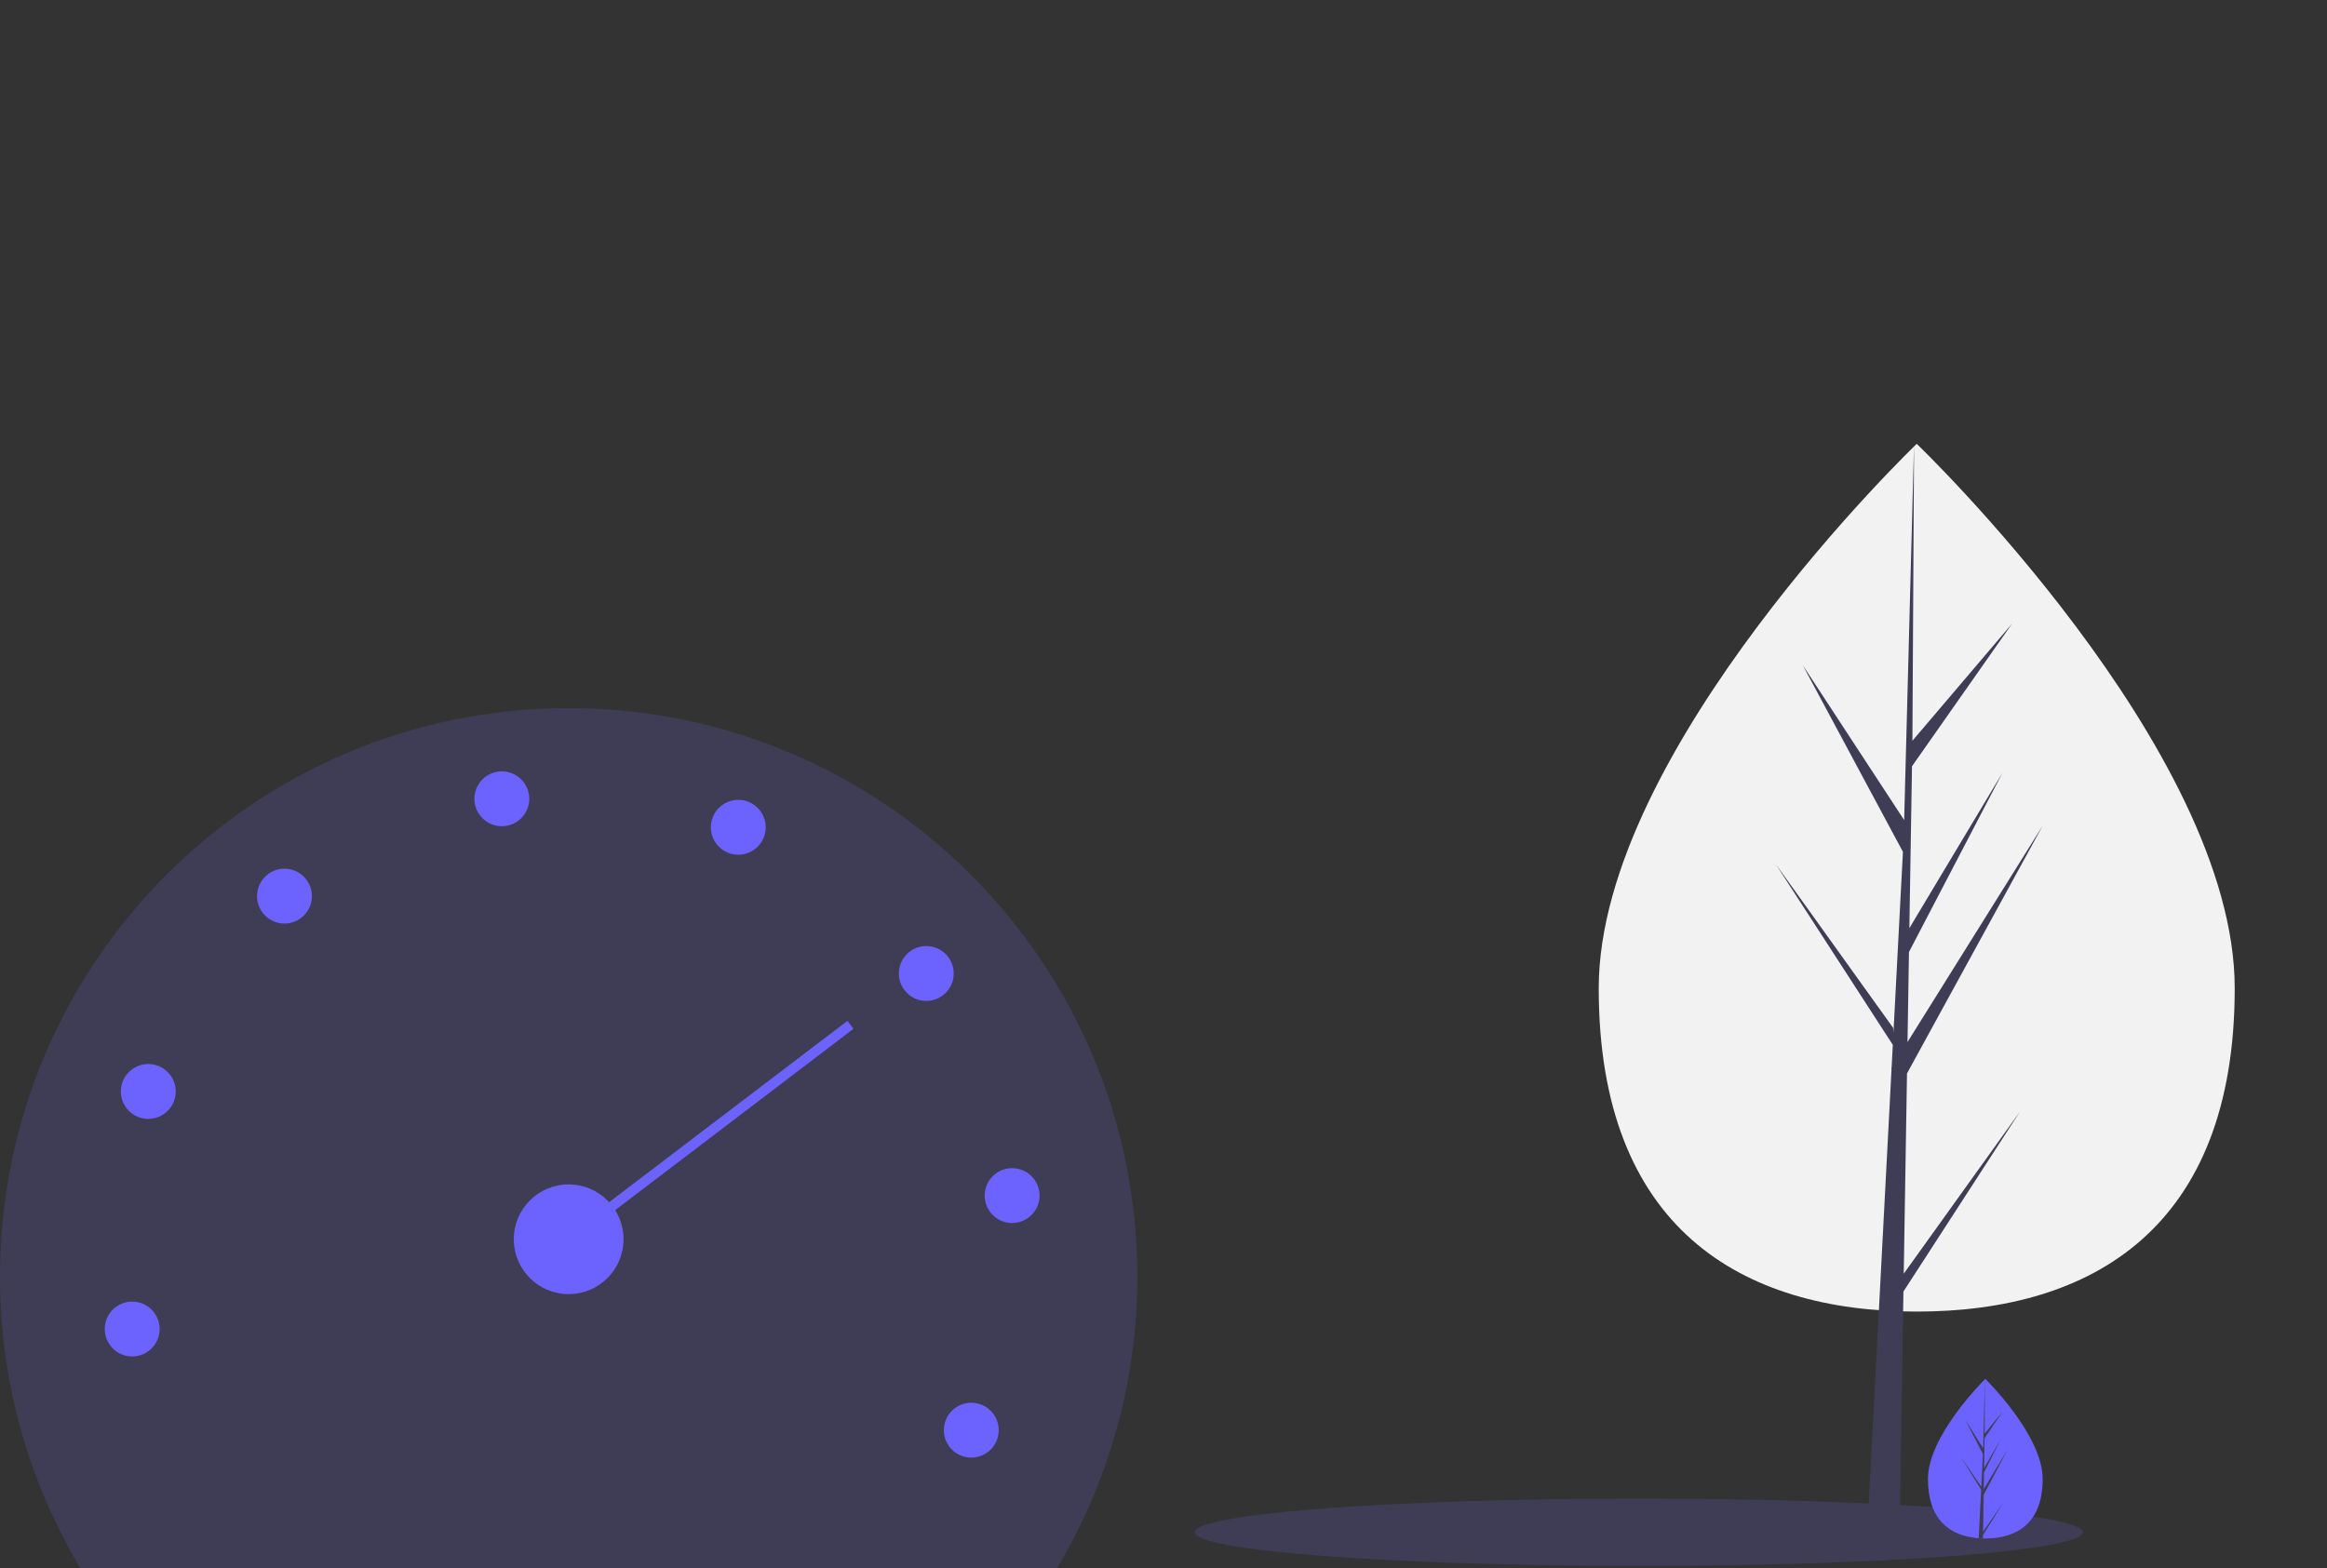
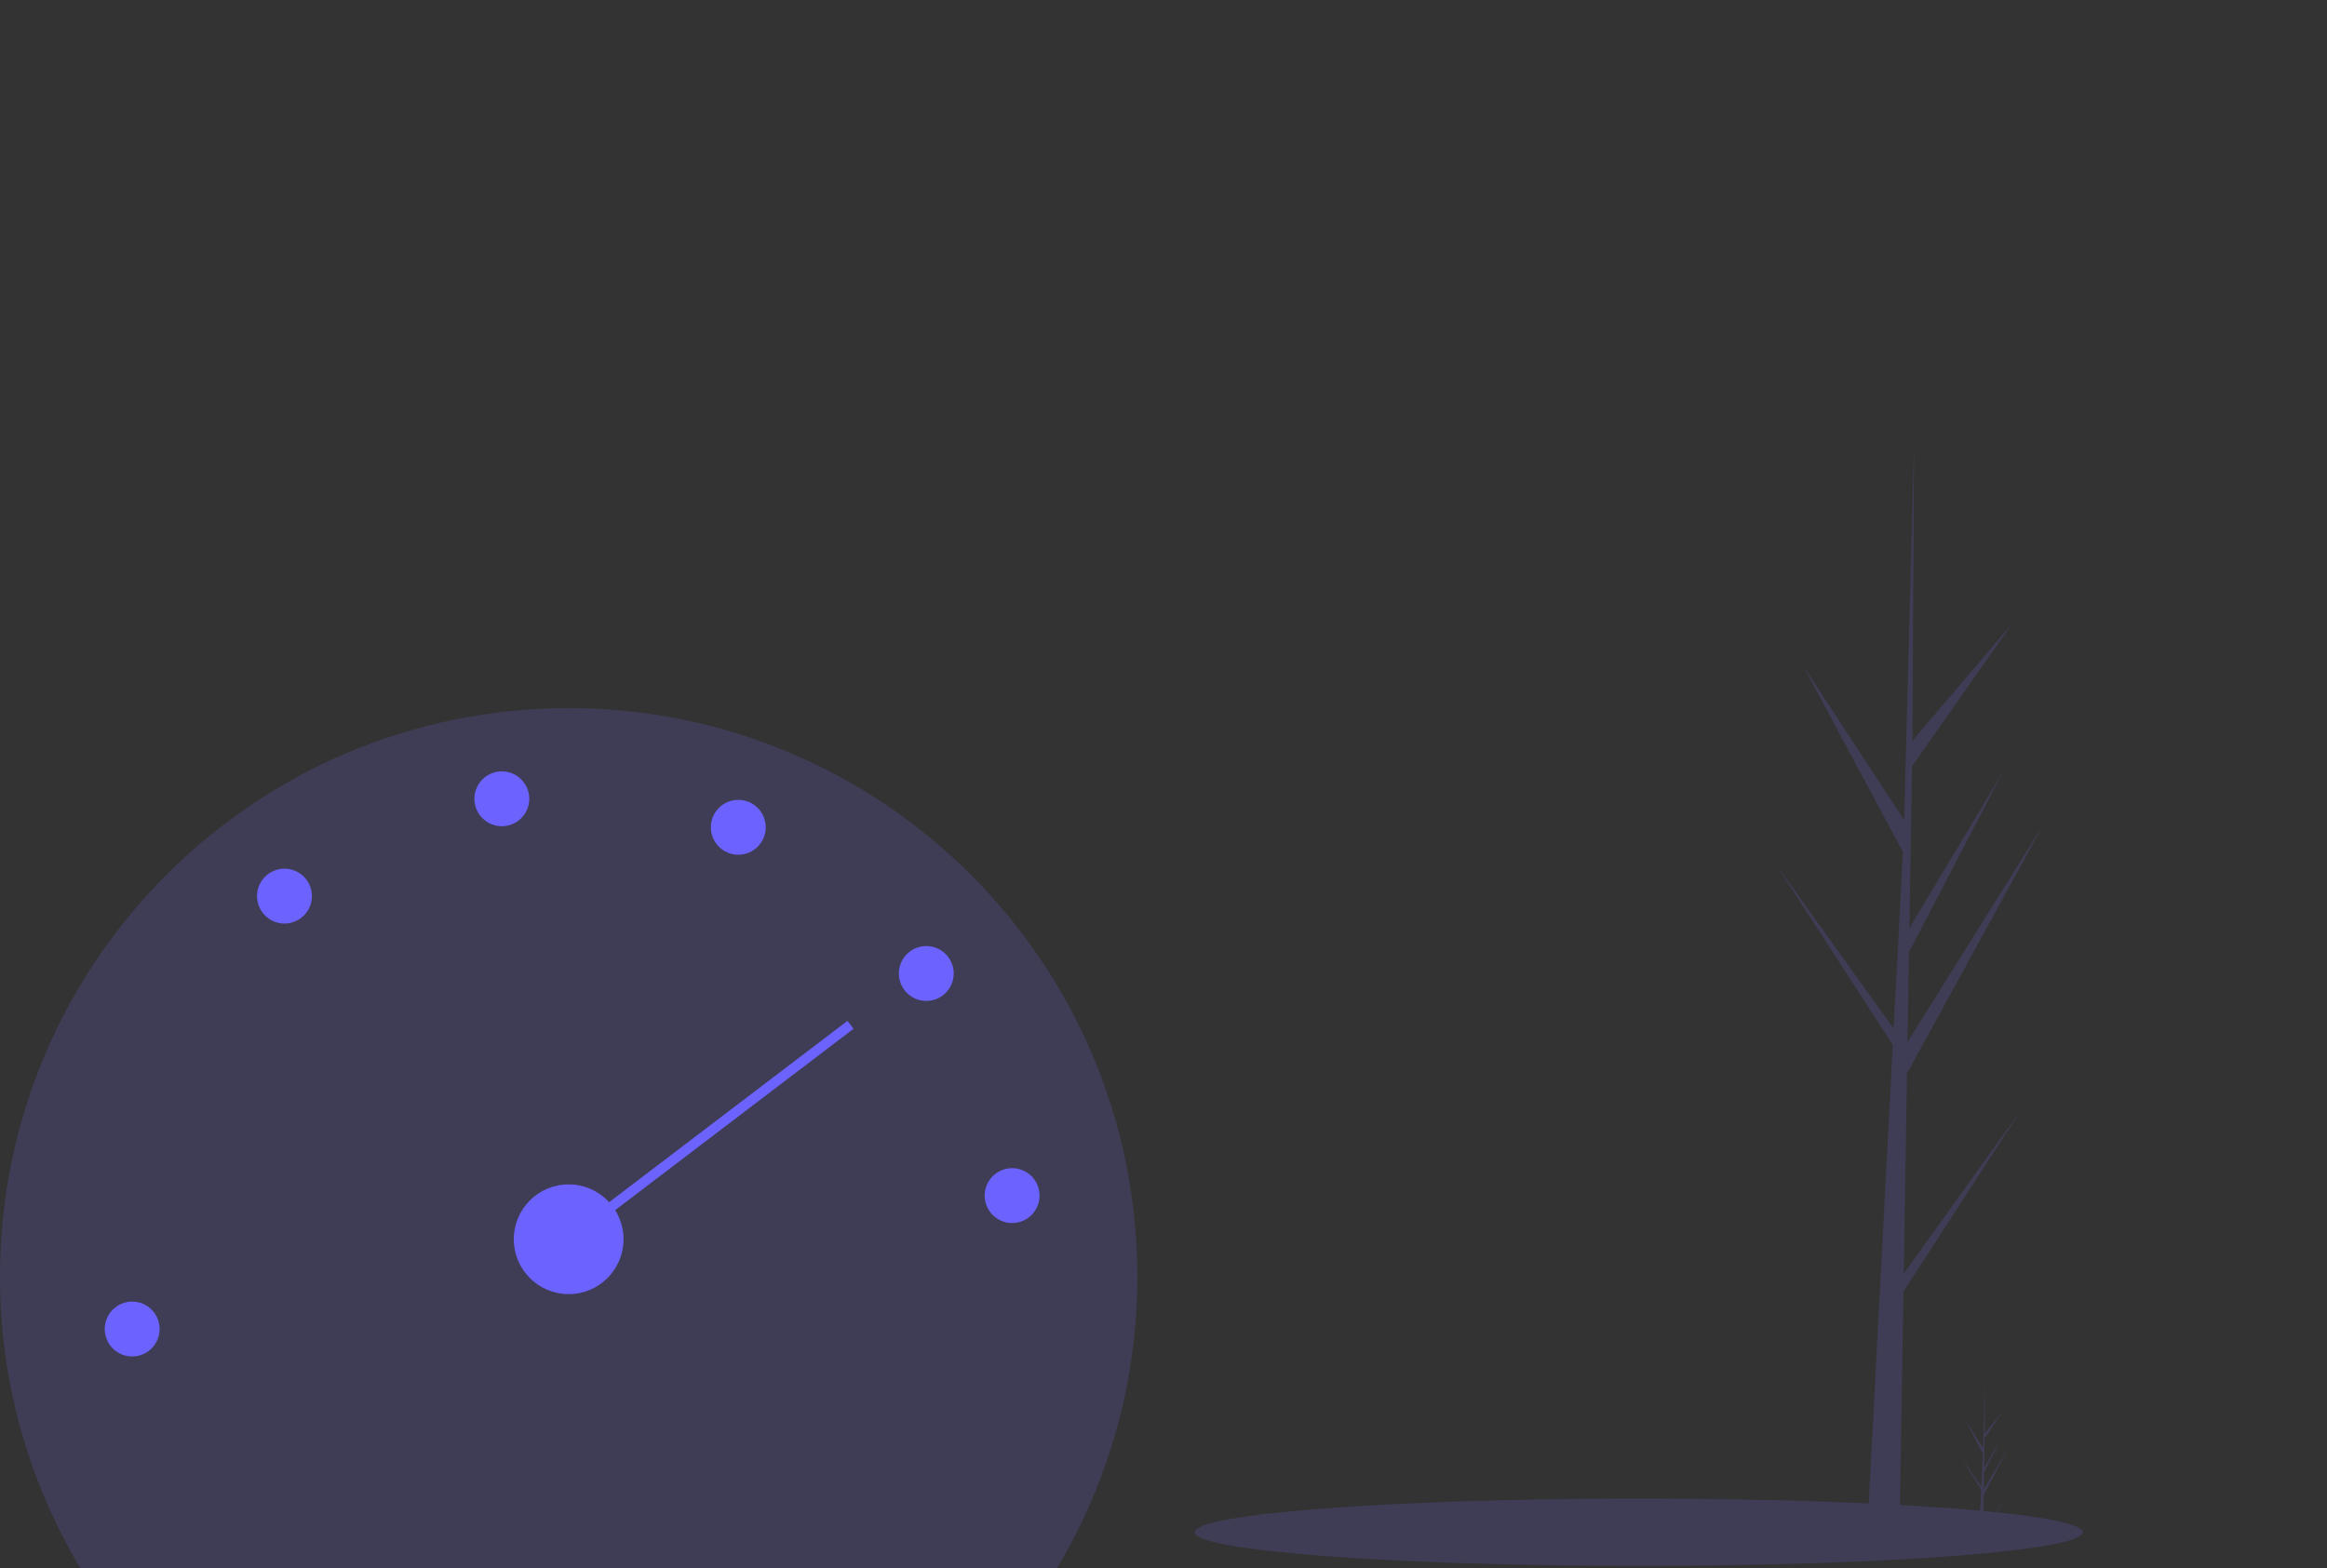
<svg xmlns="http://www.w3.org/2000/svg" width="933" height="629" viewBox="0 0 933 629" fill="none">
  <rect x="0" y="0" width="933" height="629" fill="#333333" stroke="none" />
-   <path d="M896 396.349C896 492.446 838.916 526 768.5 526C698.084 526 641 492.446 641 396.349C641 300.251 768.5 178 768.5 178C768.5 178 896 300.251 896 396.349Z" fill="#F2F2F2" />
  <path d="M763.295 510.807L764.602 430.501L819 331.151L764.807 417.904L765.395 381.794L802.886 309.916L765.55 372.239V372.239L766.607 307.296L806.753 250.072L766.773 297.083L767.434 178L763.284 335.645L763.625 329.141L722.808 266.771L762.971 341.626L759.167 414.156L759.054 412.231L712 346.594L758.911 419.032L758.436 428.103L758.351 428.239L758.389 428.983L748.741 613H761.633L763.179 517.952L809.976 445.692L763.295 510.807Z" fill="#3F3D56" />
  <path d="M657 628C755.307 628 835 621.956 835 614.5C835 607.044 755.307 601 657 601C558.693 601 479 607.044 479 614.5C479 621.956 558.693 628 657 628Z" fill="#3F3D56" />
-   <path d="M819 593.156C819 610.829 808.703 617 796 617C795.706 617 795.412 616.997 795.119 616.99C794.53 616.977 793.947 616.948 793.371 616.908C781.907 616.081 773 609.592 773 593.156C773 576.146 794.304 554.683 795.905 553.094L795.908 553.092C795.969 553.03 796 553 796 553C796 553 819 575.483 819 593.156Z" fill="#6C63FF" />
  <path d="M795.109 614.306L803.397 602.311L795.088 615.623L795.066 617C794.486 616.987 793.911 616.959 793.344 616.918L794.237 599.234L794.23 599.097L794.246 599.071L794.33 597.401L786 584.056L794.356 596.148L794.375 596.503L795.051 583.141L787.919 569.352L795.138 580.796L795.84 553.094L795.843 553V553.092L795.726 574.936L802.825 566.276L795.697 576.818L795.509 588.781L802.138 577.3L795.481 590.541L795.376 597.192L805 581.212L795.341 599.513L795.109 614.306Z" fill="#3F3D56" />
  <path d="M423.717 629C444.902 593.655 456.062 553.208 456 512C456 386.079 353.921 284 228 284C102.079 284 0 386.079 0 512C-0.062 553.208 11.099 593.655 32.284 629H423.717Z" fill="#3F3D56" />
  <path d="M228 519C240.15 519 250 509.15 250 497C250 484.85 240.15 475 228 475C215.85 475 206 484.85 206 497C206 509.15 215.85 519 228 519Z" fill="#6C63FF" />
  <path d="M53 544C59.075 544 64 539.075 64 533C64 526.925 59.075 522 53 522C46.925 522 42 526.925 42 533C42 539.075 46.925 544 53 544Z" fill="#6C63FF" />
-   <path d="M59.454 448.727C65.529 448.727 70.454 443.802 70.454 437.727C70.454 431.651 65.529 426.727 59.454 426.727C53.379 426.727 48.454 431.651 48.454 437.727C48.454 443.802 53.379 448.727 59.454 448.727Z" fill="#6C63FF" />
  <path d="M114.057 370.385C120.132 370.385 125.057 365.46 125.057 359.385C125.057 353.31 120.132 348.385 114.057 348.385C107.982 348.385 103.057 353.31 103.057 359.385C103.057 365.46 107.982 370.385 114.057 370.385Z" fill="#6C63FF" />
  <path d="M201.208 331.355C207.283 331.355 212.208 326.431 212.208 320.355C212.208 314.28 207.283 309.355 201.208 309.355C195.133 309.355 190.208 314.28 190.208 320.355C190.208 326.431 195.133 331.355 201.208 331.355Z" fill="#6C63FF" />
  <path d="M296.014 342.787C302.089 342.787 307.014 337.862 307.014 331.787C307.014 325.712 302.089 320.787 296.014 320.787C289.939 320.787 285.014 325.712 285.014 331.787C285.014 337.862 289.939 342.787 296.014 342.787Z" fill="#6C63FF" />
  <path d="M371.39 401.414C377.465 401.414 382.39 396.489 382.39 390.414C382.39 384.339 377.465 379.414 371.39 379.414C365.315 379.414 360.39 384.339 360.39 390.414C360.39 396.489 365.315 401.414 371.39 401.414Z" fill="#6C63FF" />
  <path d="M405.805 490.49C411.88 490.49 416.805 485.565 416.805 479.49C416.805 473.415 411.88 468.49 405.805 468.49C399.73 468.49 394.805 473.415 394.805 479.49C394.805 485.565 399.73 490.49 405.805 490.49Z" fill="#6C63FF" />
-   <path d="M389.427 584.566C395.502 584.566 400.427 579.642 400.427 573.566C400.427 567.491 395.502 562.566 389.427 562.566C383.352 562.566 378.427 567.491 378.427 573.566C378.427 579.642 383.352 584.566 389.427 584.566Z" fill="#6C63FF" />
  <path d="M228 497L341 411" stroke="#6C63FF" stroke-width="4" stroke-miterlimit="10" />
</svg>